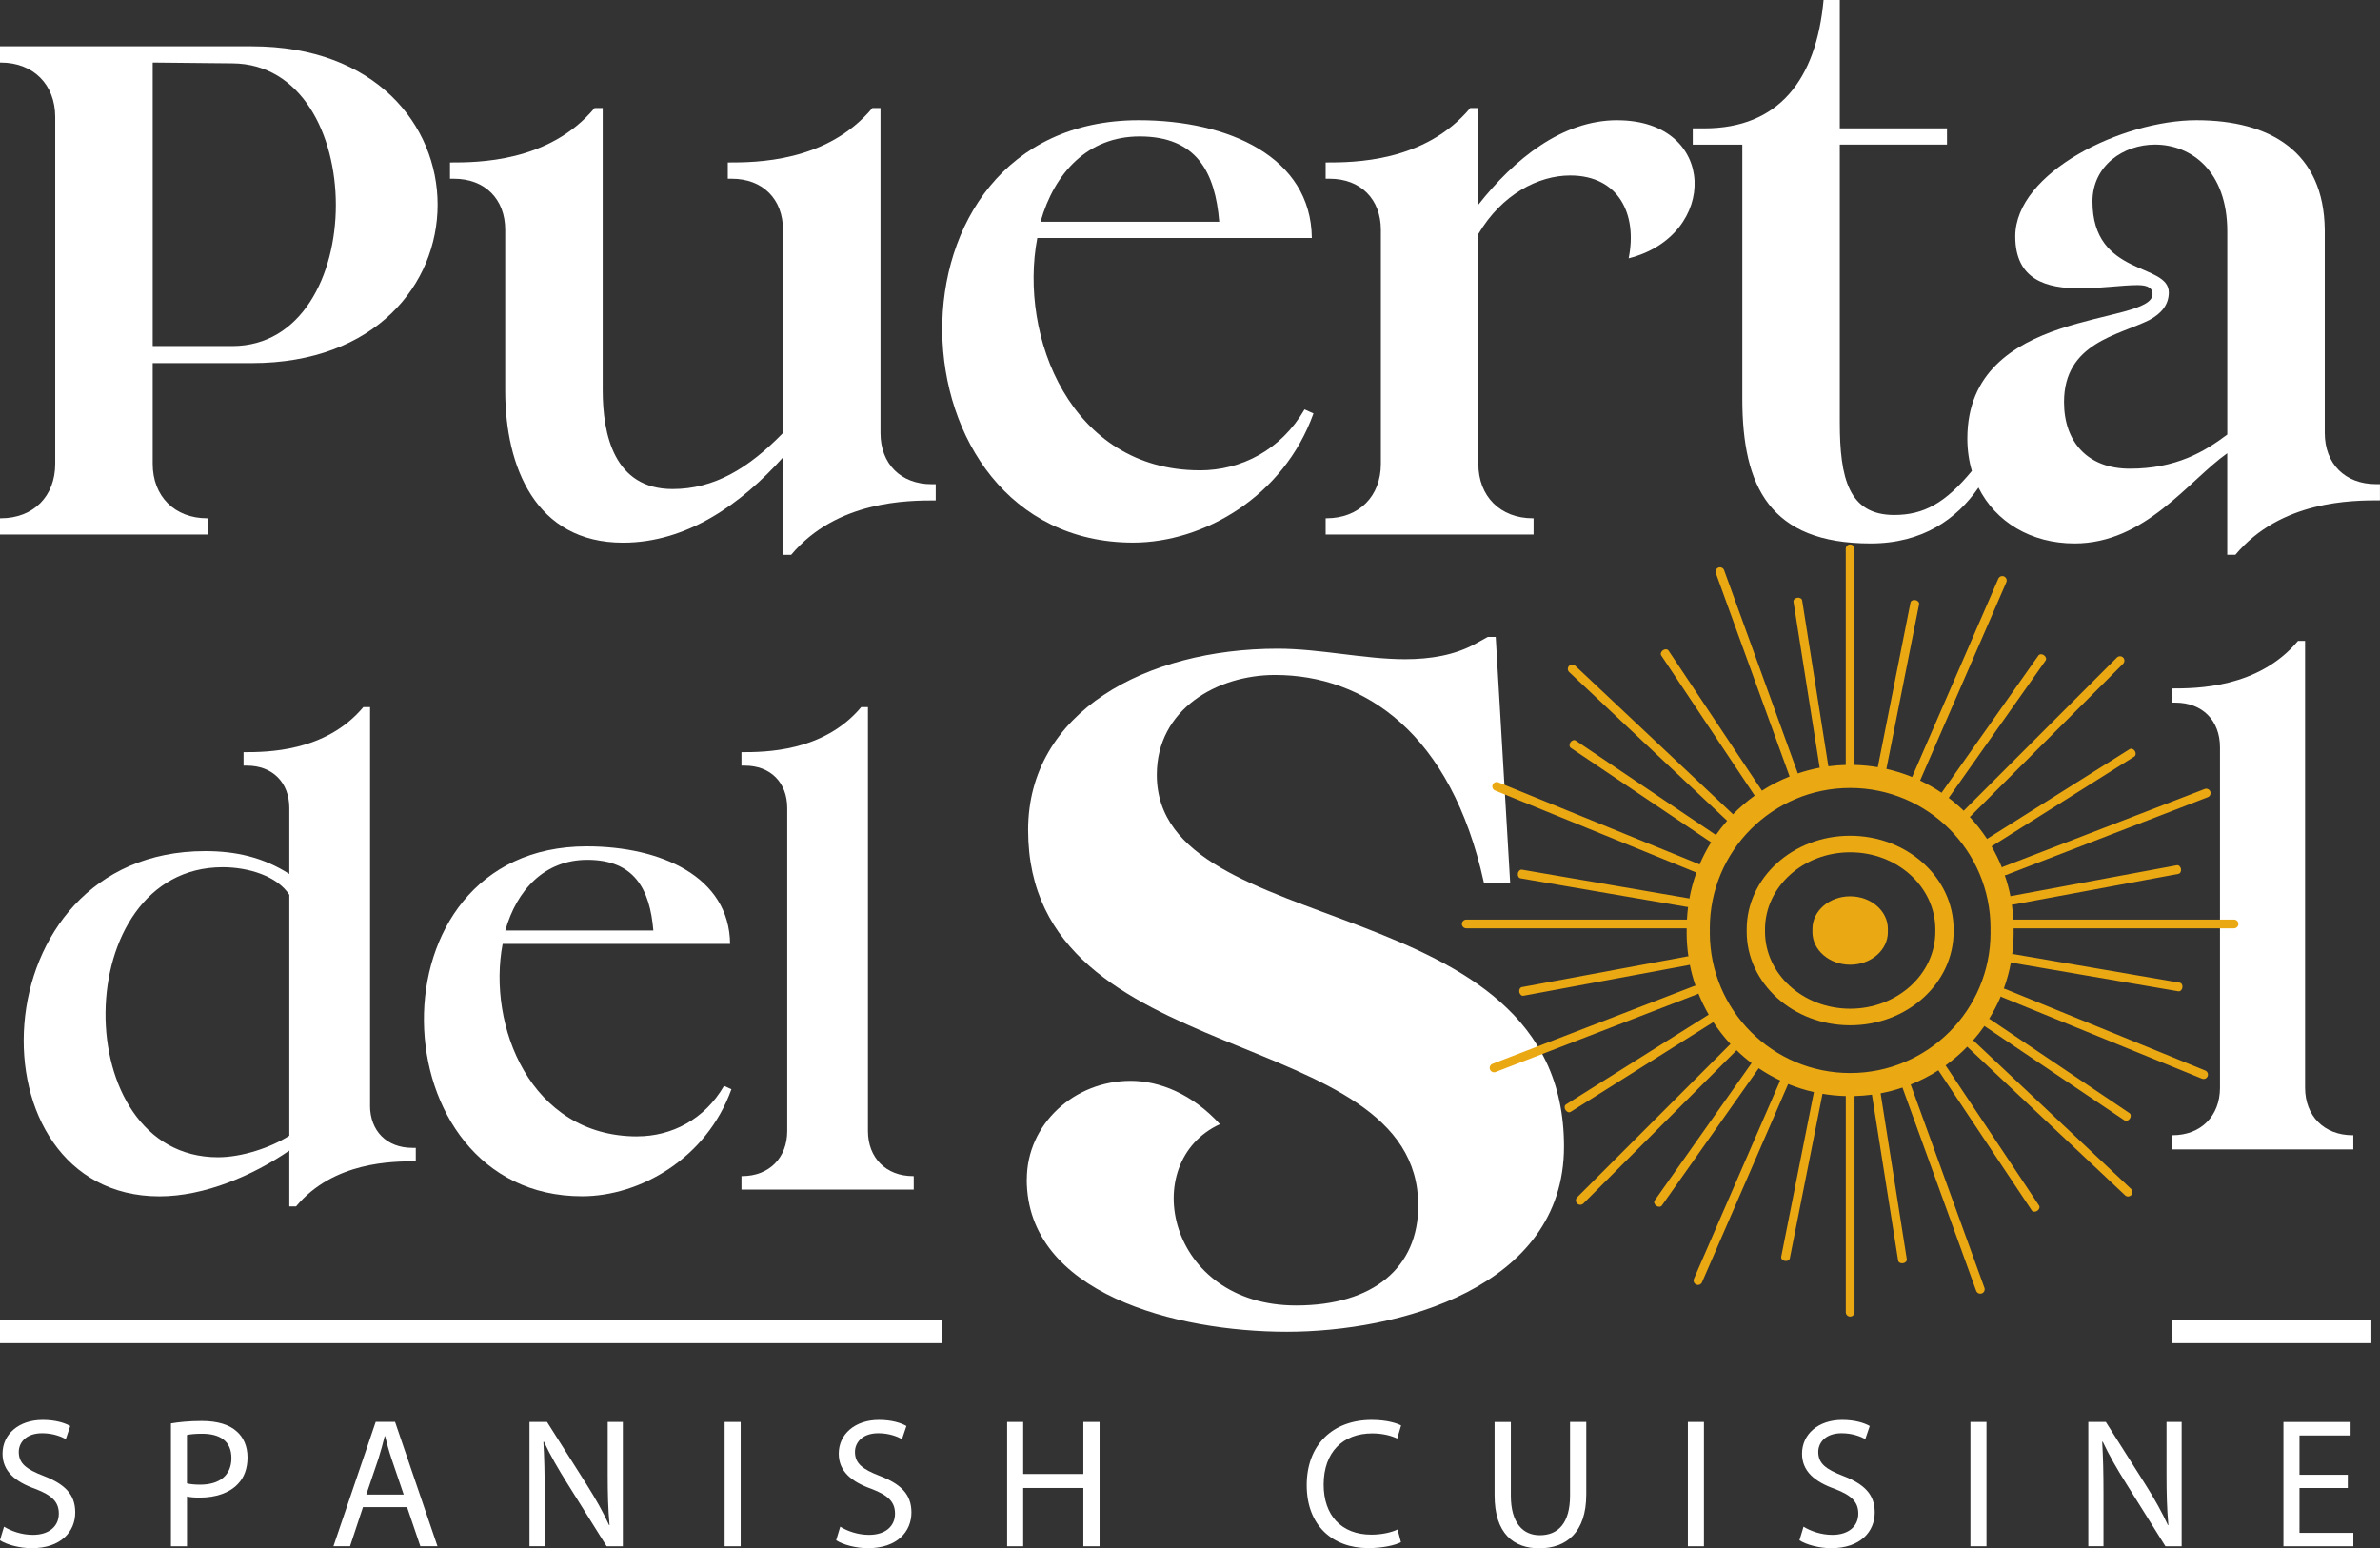
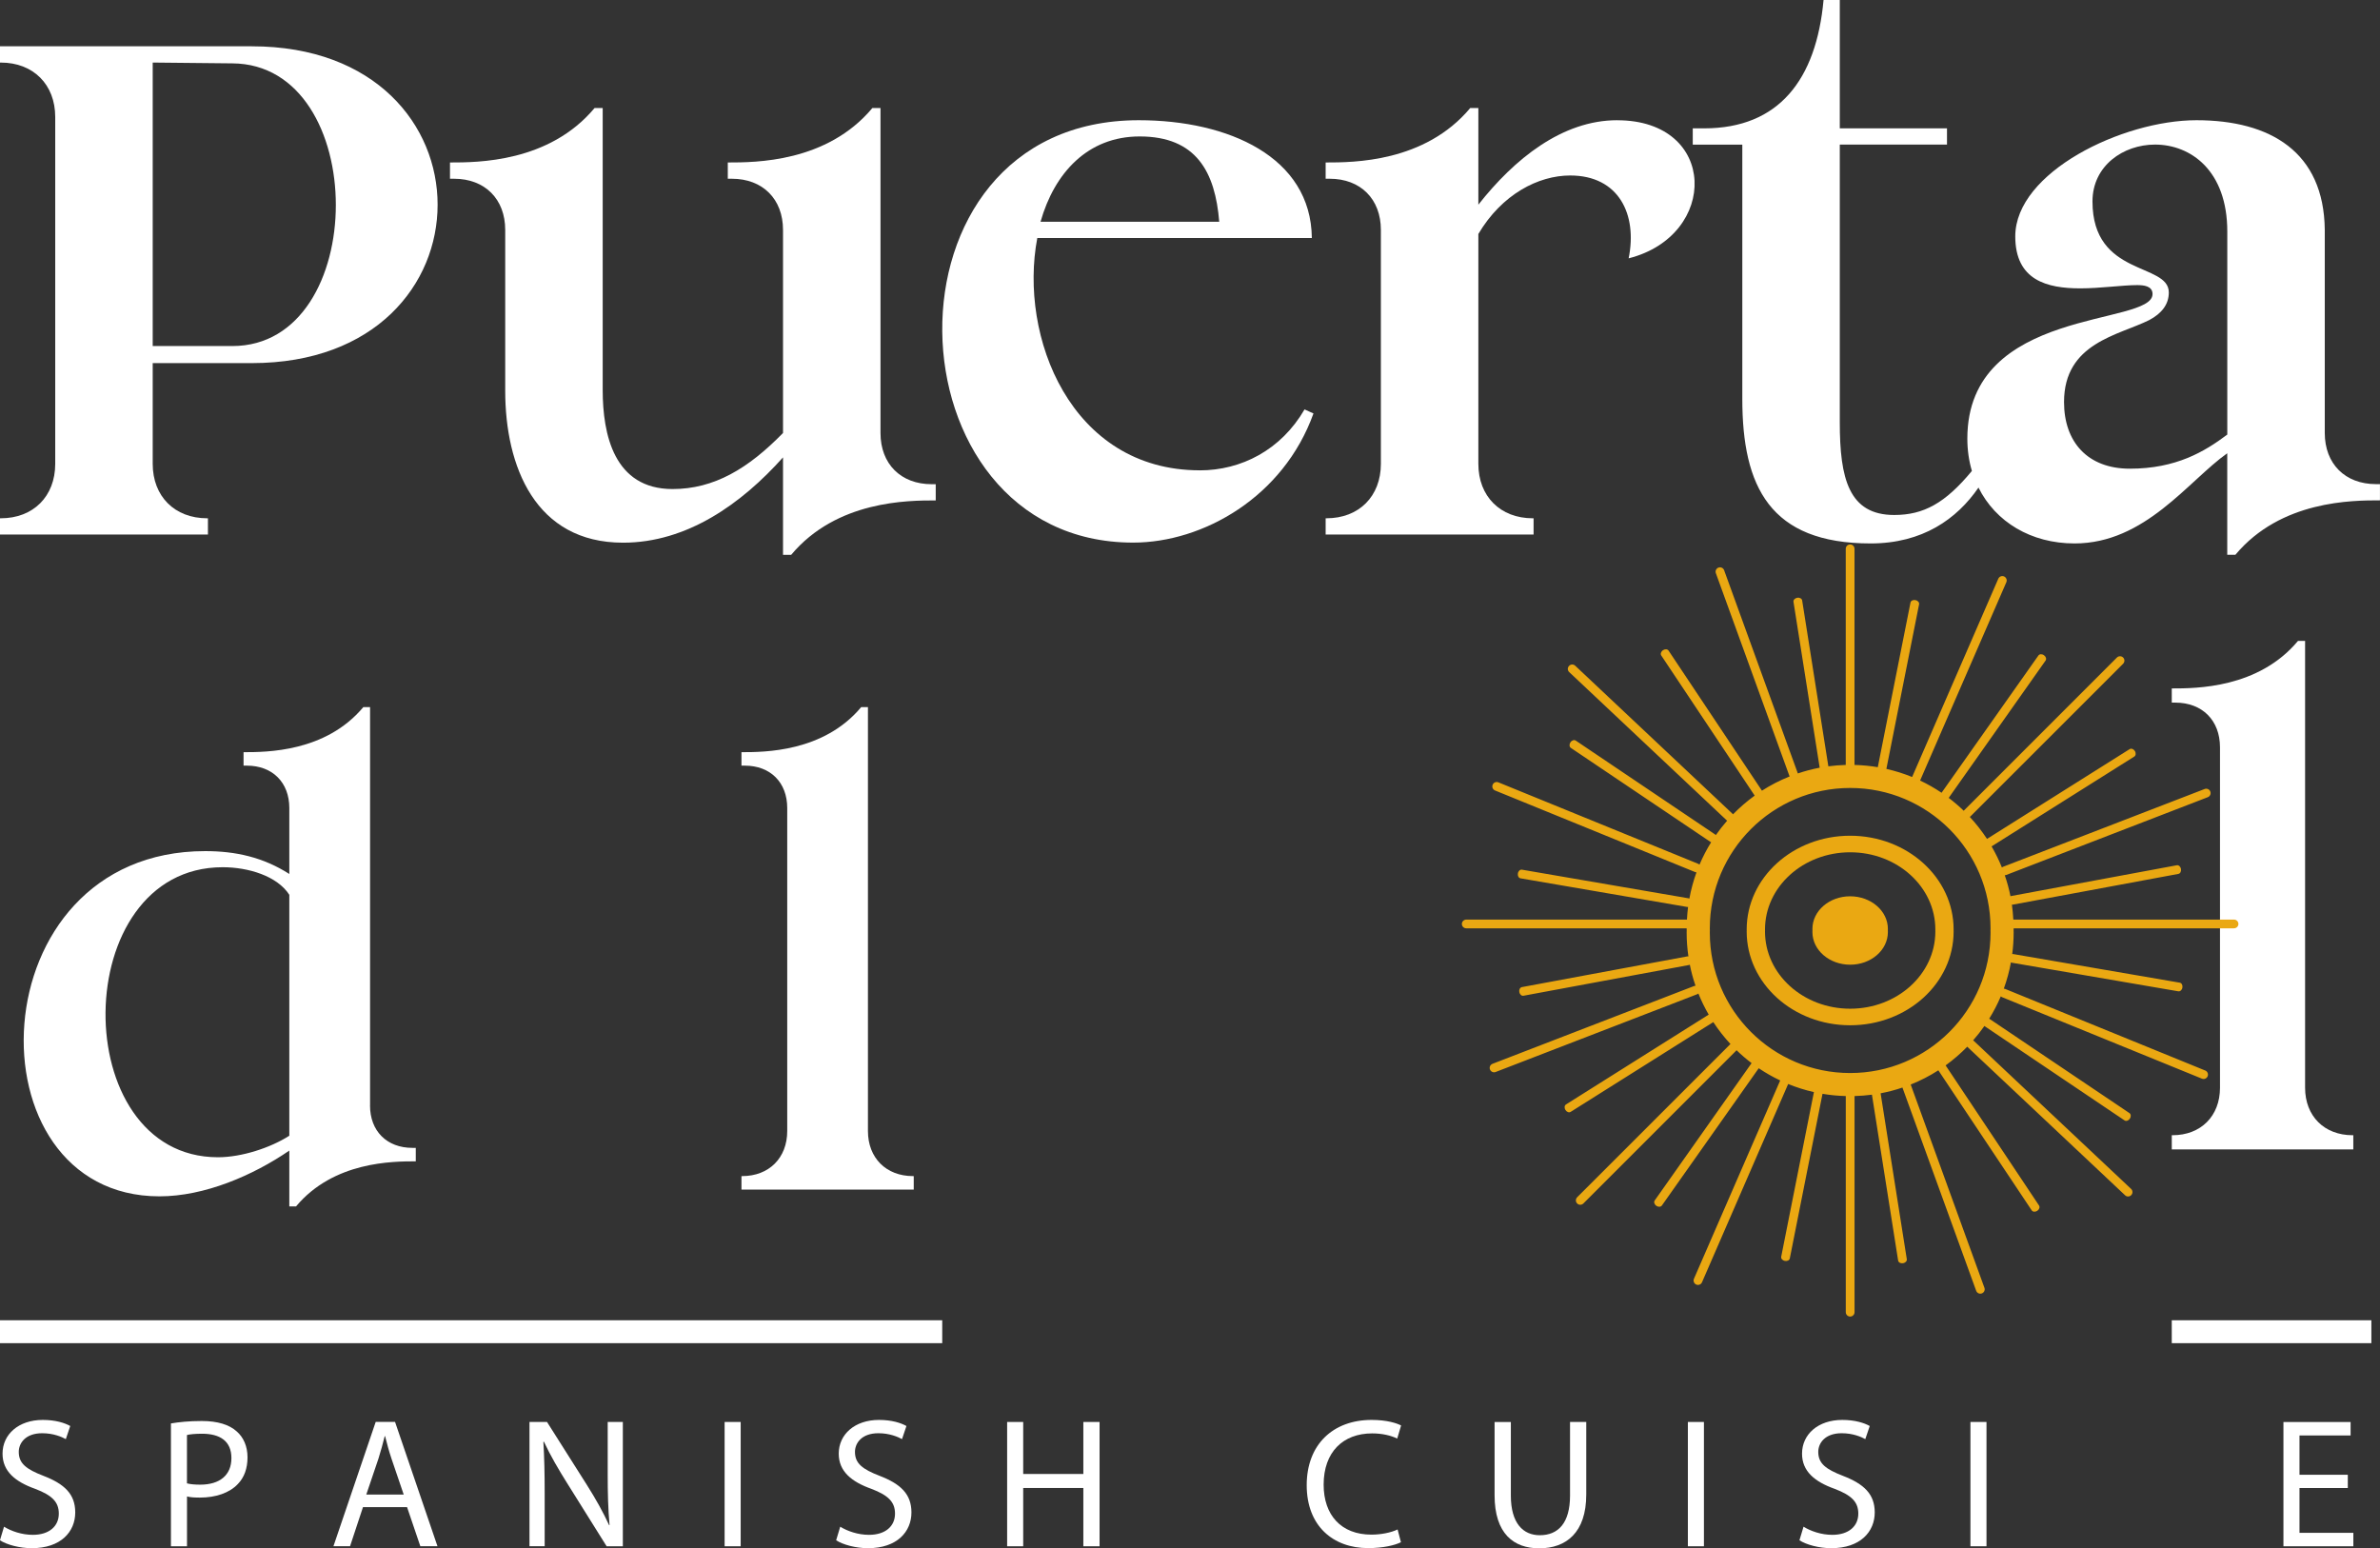
<svg xmlns="http://www.w3.org/2000/svg" id="Capa_2" data-name="Capa 2" viewBox="0 0 570.58 371.18">
  <rect x="0" y="0" width="570.58" height="371.18" fill="#333333" stroke="none" />
  <defs>
    <style>
      .cls-1 {
        fill: #fff;
      }

      .cls-2 {
        fill: #eaa812;
      }
    </style>
  </defs>
  <g id="Capa_1-2" data-name="Capa 1">
    <g>
      <g>
        <g>
          <path class="cls-1" d="M60.37,11.1H0v3.9h.19c7.79,0,13.05,5.26,13.05,13.05v83.15c0,7.79-5.26,13.05-13.05,13.05h-.19v3.89h49.85v-3.89h-.19c-7.79,0-13.05-5.26-13.05-13.05v-24.15h23.76c59.39,0,59.39-75.95,0-75.95ZM55.69,82.96h-19.08V15h.39l18.69.19c33.1.19,33.1,67.77,0,67.77Z" />
          <path class="cls-1" d="M211.09,103.79V25.9h-1.95c-10.91,13.05-28.04,13.05-34.66,13.05v3.9h.97c7.4,0,12.27,4.87,12.27,12.27v48.68c-8.37,8.57-16.55,13.44-26.48,13.44-14.02,0-16.75-13.05-16.75-23.76V25.9h-1.95c-10.91,13.05-28.04,13.05-34.66,13.05v3.9h.97c7.4,0,12.27,4.87,12.27,12.27v38.56c0,18.11,7.2,36.42,28.24,36.42,15.38,0,28.43-9.35,38.36-20.45v23.37h1.95c10.91-13.05,28.04-13.05,34.66-13.05v-3.89h-.97c-7.4,0-12.27-4.87-12.27-12.27Z" />
          <path class="cls-1" d="M287.63,112.75c-30.96,0-43.43-32.13-38.95-55.69h65.82c-.19-19.47-20.06-28.24-41.48-28.24-64.26,0-60.95,101.26-1.36,101.26,16.75,0,36.03-10.91,43.23-30.96l-2.14-.97c-5.65,9.74-15.19,14.61-25.12,14.61ZM273.22,32.71c13.63,0,18.11,8.57,19.08,20.45h-42.84c3.31-11.68,11.29-20.45,23.76-20.45Z" />
          <path class="cls-1" d="M387.72,28.82c-13.24,0-24.73,9.35-33.3,20.25v-23.17h-1.95c-10.9,13.05-28.04,13.05-34.66,13.05v3.9h.97c7.4,0,12.27,4.87,12.27,12.27v56.08c0,7.79-5.26,13.05-13.05,13.05h-.19v3.89h49.85v-3.89h-.19c-7.79,0-13.05-5.26-13.05-13.05v-55.11c5.65-9.54,14.41-14.02,22.01-14.02,11.68,0,16.16,9.35,14.02,19.86,21.62-5.45,21.42-33.1-2.73-33.1Z" />
          <path class="cls-1" d="M569.61,116.06c-7.4,0-12.27-4.87-12.27-12.27v-48.68c-.19-18.69-13.05-26.29-30.77-26.29s-43.43,12.46-43.43,27.85c0,10.52,7.59,12.46,15.58,12.46,4.87,0,10.13-.78,13.63-.78,1.56,0,3.7.19,3.7,2.14,0,7.79-44.4,2.92-44.4,34.66,0,2.75.38,5.35,1.09,7.75-6.4,7.74-11.58,10.56-18.62,10.56-10.9,0-13.05-8.76-13.05-22.2V34.66h25.7v-3.9h-25.7V0h-3.89c-1.75,19.08-10.71,30.77-28.63,30.77h-2.73v3.9h11.88v60.95c0,21.03,6.62,34.66,30.77,34.66,12.44,0,20.66-5.85,25.85-13.39,4.1,8.23,12.59,13.39,23.03,13.39,16.94,0,27.26-15,36.61-21.62v24.34h1.95c10.91-13.05,28.04-13.05,34.66-13.05v-3.89h-.97ZM533.97,104.18c-5.45,4.09-12.27,8.18-23.37,8.18-10.13,0-15.77-6.43-15.77-15.97,0-14.22,13.05-15.97,20.45-19.67,2.92-1.56,4.67-3.7,4.67-6.62,0-7.2-18.3-3.7-18.3-21.81,0-8.57,7.4-13.63,14.99-13.63,8.57,0,17.33,6.23,17.33,20.84v48.68Z" />
        </g>
-         <path class="cls-1" d="M246.17,282.73c0-13.23,11.34-23.62,24.88-23.62,6.93,0,14.8,3.15,21.41,10.39-19.84,9.13-12.6,43.46,18.26,43.46,18.58,0,29.29-9.13,29.29-23.93,0-44.4-93.53-31.49-93.53-90.06,0-28.34,28.34-43.46,59.83-43.46,10.08,0,20.78,2.52,30.55,2.52,5.98,0,11.97-.95,17-3.78l2.83-1.57h1.89l3.46,58.89h-6.3c-7.87-35.9-28.66-49.76-50.07-49.76-13.86,0-28.34,8.19-28.34,23.93,0,40.62,97.62,26.45,97.62,89.12,0,34.01-39.99,44.4-66.45,44.4s-62.35-9.13-62.35-36.53" />
        <g>
          <path class="cls-1" d="M.97,366c1.72,1.06,4.24,1.95,6.9,1.95,3.94,0,6.23-2.08,6.23-5.08,0-2.79-1.59-4.38-5.62-5.93-4.86-1.72-7.87-4.24-7.87-8.45,0-4.64,3.85-8.09,9.64-8.09,3.05,0,5.26.71,6.59,1.46l-1.06,3.14c-.97-.53-2.96-1.41-5.66-1.41-4.07,0-5.62,2.43-5.62,4.47,0,2.79,1.81,4.16,5.93,5.75,5.04,1.95,7.61,4.38,7.61,8.76,0,4.6-3.4,8.58-10.44,8.58-2.87,0-6.01-.84-7.61-1.9l.97-3.23Z" />
          <path class="cls-1" d="M40.99,341.24c1.86-.31,4.29-.58,7.38-.58,3.8,0,6.59.88,8.36,2.48,1.64,1.41,2.61,3.58,2.61,6.24s-.8,4.82-2.3,6.37c-2.03,2.17-5.35,3.27-9.11,3.27-1.15,0-2.21-.04-3.1-.27v11.94h-3.85v-29.45ZM44.83,355.61c.84.22,1.9.31,3.18.31,4.64,0,7.47-2.25,7.47-6.37s-2.79-5.84-7.03-5.84c-1.68,0-2.96.13-3.63.31v11.59Z" />
          <path class="cls-1" d="M87.02,361.31l-3.1,9.37h-3.98l10.13-29.8h4.64l10.17,29.8h-4.11l-3.18-9.37h-10.57ZM96.79,358.31l-2.92-8.58c-.66-1.95-1.11-3.71-1.55-5.44h-.09c-.44,1.77-.93,3.58-1.5,5.39l-2.92,8.62h8.98Z" />
          <path class="cls-1" d="M126.94,370.69v-29.8h4.2l9.55,15.08c2.21,3.49,3.94,6.63,5.35,9.68l.09-.04c-.35-3.98-.44-7.61-.44-12.25v-12.47h3.63v29.8h-3.89l-9.46-15.12c-2.08-3.32-4.07-6.72-5.57-9.95l-.13.04c.22,3.76.31,7.34.31,12.29v12.73h-3.63Z" />
          <path class="cls-1" d="M177.57,340.89v29.8h-3.85v-29.8h3.85Z" />
          <path class="cls-1" d="M201.44,366c1.72,1.06,4.24,1.95,6.9,1.95,3.94,0,6.23-2.08,6.23-5.08,0-2.79-1.59-4.38-5.62-5.93-4.86-1.72-7.87-4.24-7.87-8.45,0-4.64,3.85-8.09,9.64-8.09,3.05,0,5.26.71,6.59,1.46l-1.06,3.14c-.97-.53-2.96-1.41-5.66-1.41-4.07,0-5.62,2.43-5.62,4.47,0,2.79,1.81,4.16,5.93,5.75,5.04,1.95,7.61,4.38,7.61,8.76,0,4.6-3.4,8.58-10.44,8.58-2.87,0-6.01-.84-7.61-1.9l.97-3.23Z" />
          <path class="cls-1" d="M245.3,340.89v12.47h14.42v-12.47h3.89v29.8h-3.89v-13.97h-14.42v13.97h-3.85v-29.8h3.85Z" />
          <path class="cls-1" d="M335.86,369.72c-1.41.71-4.24,1.41-7.87,1.41-8.4,0-14.72-5.31-14.72-15.08s6.32-15.65,15.56-15.65c3.71,0,6.06.8,7.07,1.33l-.93,3.14c-1.46-.71-3.54-1.24-6.01-1.24-6.99,0-11.63,4.47-11.63,12.29,0,7.3,4.2,11.98,11.45,11.98,2.34,0,4.73-.49,6.28-1.24l.8,3.05Z" />
          <path class="cls-1" d="M362.21,340.89v17.64c0,6.68,2.96,9.51,6.94,9.51,4.42,0,7.25-2.92,7.25-9.51v-17.64h3.89v17.38c0,9.15-4.82,12.91-11.28,12.91-6.1,0-10.7-3.49-10.7-12.73v-17.55h3.89Z" />
          <path class="cls-1" d="M408.5,340.89v29.8h-3.85v-29.8h3.85Z" />
          <path class="cls-1" d="M432.38,366c1.72,1.06,4.24,1.95,6.9,1.95,3.93,0,6.23-2.08,6.23-5.08,0-2.79-1.59-4.38-5.62-5.93-4.86-1.72-7.87-4.24-7.87-8.45,0-4.64,3.85-8.09,9.64-8.09,3.05,0,5.26.71,6.59,1.46l-1.06,3.14c-.97-.53-2.96-1.41-5.66-1.41-4.07,0-5.62,2.43-5.62,4.47,0,2.79,1.81,4.16,5.93,5.75,5.04,1.95,7.61,4.38,7.61,8.76,0,4.6-3.41,8.58-10.44,8.58-2.87,0-6.01-.84-7.61-1.9l.97-3.23Z" />
          <path class="cls-1" d="M476.24,340.89v29.8h-3.85v-29.8h3.85Z" />
-           <path class="cls-1" d="M500.65,370.69v-29.8h4.2l9.55,15.08c2.21,3.49,3.94,6.63,5.35,9.68l.09-.04c-.35-3.98-.44-7.61-.44-12.25v-12.47h3.63v29.8h-3.89l-9.46-15.12c-2.08-3.32-4.07-6.72-5.57-9.95l-.13.04c.22,3.76.31,7.34.31,12.29v12.73h-3.63Z" />
          <path class="cls-1" d="M562.86,356.72h-11.58v10.75h12.91v3.23h-16.76v-29.8h16.1v3.23h-12.25v9.42h11.58v3.18Z" />
        </g>
        <g>
          <path class="cls-1" d="M88.72,265.01v-95.5h-1.61c-9.03,10.81-23.23,10.81-28.72,10.81v3.23h.81c6.13,0,10.16,4.03,10.16,10.16v15.81c-6.29-4.03-12.9-5.48-20.16-5.48-54.85,0-57.11,82.76-10.97,82.76,10.81,0,22.42-5,31.13-10.97v13.39h1.61c9.03-10.81,23.23-10.81,28.71-10.81v-3.23h-.81c-6.13,0-10.16-4.03-10.16-10.16ZM69.36,272.27c-4.52,2.9-11.45,5.16-17.1,5.16-36.3,0-35.97-69.53,1.13-69.53,6.13,0,13.07,2.1,15.97,6.61v57.75Z" />
-           <path class="cls-1" d="M152.76,272.43c-25.65,0-35.97-26.62-32.26-46.14h54.53c-.16-16.13-16.61-23.39-34.36-23.39-53.23,0-50.49,83.88-1.13,83.88,13.87,0,29.84-9.04,35.81-25.65l-1.77-.81c-4.68,8.07-12.58,12.1-20.81,12.1ZM140.82,206.13c11.29,0,15,7.1,15.81,16.94h-35.49c2.74-9.68,9.36-16.94,19.68-16.94Z" />
          <path class="cls-1" d="M218.89,281.95c-6.45,0-10.81-4.36-10.81-10.81v-101.63h-1.61c-9.03,10.81-23.23,10.81-28.71,10.81v3.23h.81c6.13,0,10.16,4.03,10.16,10.16v77.43c0,6.45-4.36,10.81-10.81,10.81h-.16v3.23h41.3v-3.23h-.16Z" />
        </g>
        <path class="cls-1" d="M532.22,179.15c0-6.46-4.25-10.71-10.71-10.71h-.85v-3.4c5.78,0,20.74,0,30.26-11.39h1.7v107.11c0,6.8,4.59,11.39,11.39,11.39h.17v3.4h-43.52v-3.4h.17c6.8,0,11.39-4.59,11.39-11.39v-81.61Z" />
        <g>
          <path class="cls-2" d="M468.36,222.82c0-12.41-11.11-22.47-24.81-22.47s-24.8,10.06-24.8,22.47c0,.08,0,.17.01.25h0c-.01.08-.01.17-.01.25,0,12.41,11.11,22.47,24.81,22.47s24.8-10.06,24.8-22.47c0-.08,0-.17-.01-.25h0c.01-.08.01-.17.01-.25ZM463.98,223.32c0,10.22-9.14,18.5-20.42,18.5s-20.42-8.28-20.42-18.5c0-.08,0-.17.01-.25h0c-.01-.08-.01-.17-.01-.25,0-10.22,9.14-18.5,20.42-18.5s20.42,8.28,20.42,18.5c0,.08,0,.17-.01.25h0c.01.08.01.17.01.25Z" />
          <path class="cls-2" d="M452.6,222.69c0-4.32-4.05-7.82-9.05-7.82s-9.04,3.5-9.04,7.82c0,.13,0,.26.01.38h0c-.01.12-.01.25-.01.38,0,4.32,4.05,7.82,9.05,7.82s9.04-3.5,9.04-7.82c0-.13,0-.26-.01-.38h0c.01-.12.01-.25.01-.38Z" />
          <path class="cls-2" d="M535.56,220.45h-52.89c-.07-1.21-.17-2.41-.34-3.59.08.02.16.02.24.01l39.68-7.37c.45-.09.72-.62.62-1.19-.11-.57-.55-.96-1-.88l-39.68,7.37c-.07.01-.14.04-.2.07-.34-1.73-.8-3.41-1.37-5.05.13,0,.25-.02.37-.07l48.31-18.64c.54-.21.81-.82.6-1.36-.21-.54-.82-.81-1.36-.6l-48.31,18.64c-.11.04-.21.11-.29.18-.71-1.76-1.54-3.45-2.48-5.07.02-.01.04-.02.06-.03l34.16-21.5c.38-.24.44-.84.13-1.33-.31-.49-.87-.69-1.25-.45l-34.16,21.5-.03.03c-1.23-1.87-2.61-3.64-4.13-5.27.05-.04.1-.07.14-.12l36.62-36.61c.41-.42.41-1.08,0-1.49-.41-.41-1.08-.41-1.49,0l-36.61,36.61s-.08.09-.11.13c-1.14-1.1-2.34-2.13-3.61-3.09l23.23-32.93c.26-.37.09-.94-.39-1.27-.47-.34-1.07-.31-1.33.06l-23.22,32.91c-1.63-1.1-3.35-2.08-5.15-2.93.01-.02.03-.04.03-.06l20.65-47.48c.23-.53-.01-1.15-.55-1.39-.53-.23-1.15.02-1.38.55l-20.64,47.49s-.01.03-.02.04c-1.98-.81-4.04-1.46-6.17-1.94l7.84-39.46c.09-.45-.3-.9-.87-1.01-.57-.11-1.1.15-1.19.6l-7.84,39.46c-1.82-.31-3.68-.49-5.58-.54v-51.81c0-.58-.47-1.05-1.05-1.05s-1.05.47-1.05,1.05v51.81c-1.41.04-2.8.15-4.17.33l-6.28-39.76c-.07-.45-.59-.74-1.17-.65-.57.09-.98.53-.91.97l6.28,39.77c-1.79.34-3.54.8-5.24,1.38-.01-.02-.01-.03-.01-.05l-17.66-48.67c-.2-.55-.8-.83-1.35-.63-.54.19-.83.8-.63,1.34l17.66,48.68s.02.03.02.05c-2.33.93-4.55,2.07-6.63,3.41l-22.39-33.58c-.25-.38-.85-.42-1.33-.1-.48.32-.67.89-.42,1.27l22.39,33.58s.01.01.01.01c-1.86,1.35-3.6,2.85-5.2,4.49-.04-.05-.08-.1-.12-.14l-37.71-35.49c-.42-.4-1.08-.38-1.48.05-.4.42-.38,1.09.04,1.48l37.71,35.49c.05.05.1.09.16.13-.97,1.1-1.87,2.25-2.71,3.45-.03-.04-.07-.07-.11-.1l-33.48-22.55c-.38-.25-.94-.07-1.27.42-.32.48-.28,1.07.09,1.33l33.48,22.54c.05.04.11.06.16.08-1.06,1.71-2,3.5-2.79,5.37-.08-.07-.17-.13-.27-.18l-47.95-19.55c-.54-.22-1.15.04-1.37.58-.22.54.04,1.15.57,1.37l47.95,19.55c.12.05.23.07.35.07-.74,2.03-1.31,4.14-1.71,6.31-.06-.04-.13-.07-.2-.08l-39.93-6.86c-.44-.08-.89.32-.98.9-.1.57.18,1.09.63,1.17l39.92,6.86c.09.02.17.01.25-.01-.13,1-.21,2.01-.27,3.04h-52.88c-.59,0-1.08.47-1.08,1.05s.48,1.05,1.08,1.05h52.81c0,.17,0,.35.01.52h0c-.01.17-.01.35-.01.52,0,1.93.15,3.83.42,5.69-.08-.02-.16-.02-.24-.01l-39.68,7.37c-.45.09-.72.62-.62,1.19.11.57.55.96,1,.88l39.68-7.37c.07-.01.14-.04.2-.07.34,1.73.8,3.41,1.37,5.05-.13,0-.25.02-.37.07l-48.31,18.64c-.54.21-.81.82-.6,1.36.21.54.82.81,1.36.6l48.31-18.64c.11-.04.21-.11.29-.18.71,1.76,1.54,3.45,2.48,5.07-.02.01-.04.02-.06.03l-34.16,21.5c-.38.24-.44.84-.13,1.33.31.49.87.69,1.25.45l34.16-21.5.03-.03c1.23,1.87,2.61,3.64,4.13,5.27-.05.04-.1.07-.14.12l-36.62,36.61c-.41.42-.41,1.08,0,1.49.41.41,1.08.41,1.49,0l36.61-36.61s.08-.09.11-.13c1.14,1.1,2.34,2.13,3.61,3.09l-23.23,32.93c-.26.37-.09.94.39,1.27.47.34,1.07.31,1.33-.06l23.22-32.91c1.63,1.1,3.35,2.08,5.15,2.93-.01.02-.03.04-.03.06l-20.65,47.48c-.23.53.01,1.15.55,1.39.53.23,1.15-.02,1.38-.55l20.64-47.49s.01-.03.02-.04c1.98.81,4.04,1.46,6.17,1.94l-7.84,39.46c-.09.45.3.9.87,1.01.57.11,1.1-.15,1.19-.6l7.84-39.46c1.82.31,3.68.49,5.58.54v51.81c0,.58.47,1.05,1.05,1.05s1.05-.47,1.05-1.05v-51.81c1.41-.04,2.8-.15,4.17-.33l6.28,39.76c.07.45.59.74,1.17.65.57-.09.98-.53.91-.97l-6.28-39.77c1.79-.34,3.54-.8,5.24-1.38.01.02.01.03.01.05l17.66,48.67c.2.55.8.83,1.35.63.54-.19.83-.8.63-1.34l-17.66-48.68s-.02-.03-.02-.05c2.33-.93,4.55-2.07,6.63-3.41l22.39,33.58c.25.38.85.42,1.33.1.48-.32.67-.89.42-1.27l-22.39-33.58s-.01-.01-.01-.01c1.86-1.35,3.6-2.85,5.2-4.49.04.05.08.1.12.14l37.71,35.49c.42.4,1.08.38,1.48-.05.4-.42.38-1.09-.04-1.48l-37.71-35.49c-.05-.05-.1-.09-.16-.13.97-1.1,1.87-2.25,2.71-3.45.03.04.07.07.11.1l33.48,22.55c.38.25.94.07,1.27-.42.32-.48.28-1.07-.09-1.33l-33.48-22.54c-.05-.04-.11-.06-.16-.08,1.06-1.71,2-3.5,2.79-5.37.08.07.17.13.27.18l47.95,19.55c.54.22,1.15-.04,1.37-.58.22-.54-.04-1.15-.57-1.37l-47.95-19.55c-.12-.05-.23-.07-.35-.07.74-2.03,1.31-4.14,1.71-6.31.06.04.13.07.2.08l39.93,6.86c.44.08.89-.32.98-.9.1-.57-.18-1.09-.63-1.17l-39.92-6.86c-.09-.02-.17-.01-.25.01.22-1.68.34-3.4.34-5.14,0-.17,0-.35-.01-.52h0c.01-.17.01-.35.01-.52h0s52.81,0,52.81,0c.59,0,1.08-.47,1.08-1.05s-.48-1.05-1.08-1.05ZM477.21,223.59c0,18.59-15.07,33.65-33.65,33.65s-33.65-15.06-33.65-33.65c0-.17,0-.35.01-.52h0c-.01-.17-.01-.35-.01-.52,0-18.59,15.07-33.65,33.65-33.65s33.65,15.06,33.65,33.65c0,.17,0,.35-.01.52h0c.01.17.01.35.01.52Z" />
        </g>
      </g>
      <rect class="cls-1" y="316.51" width="225.89" height="5.49" />
      <rect class="cls-1" x="520.66" y="316.51" width="47.85" height="5.49" />
    </g>
  </g>
</svg>